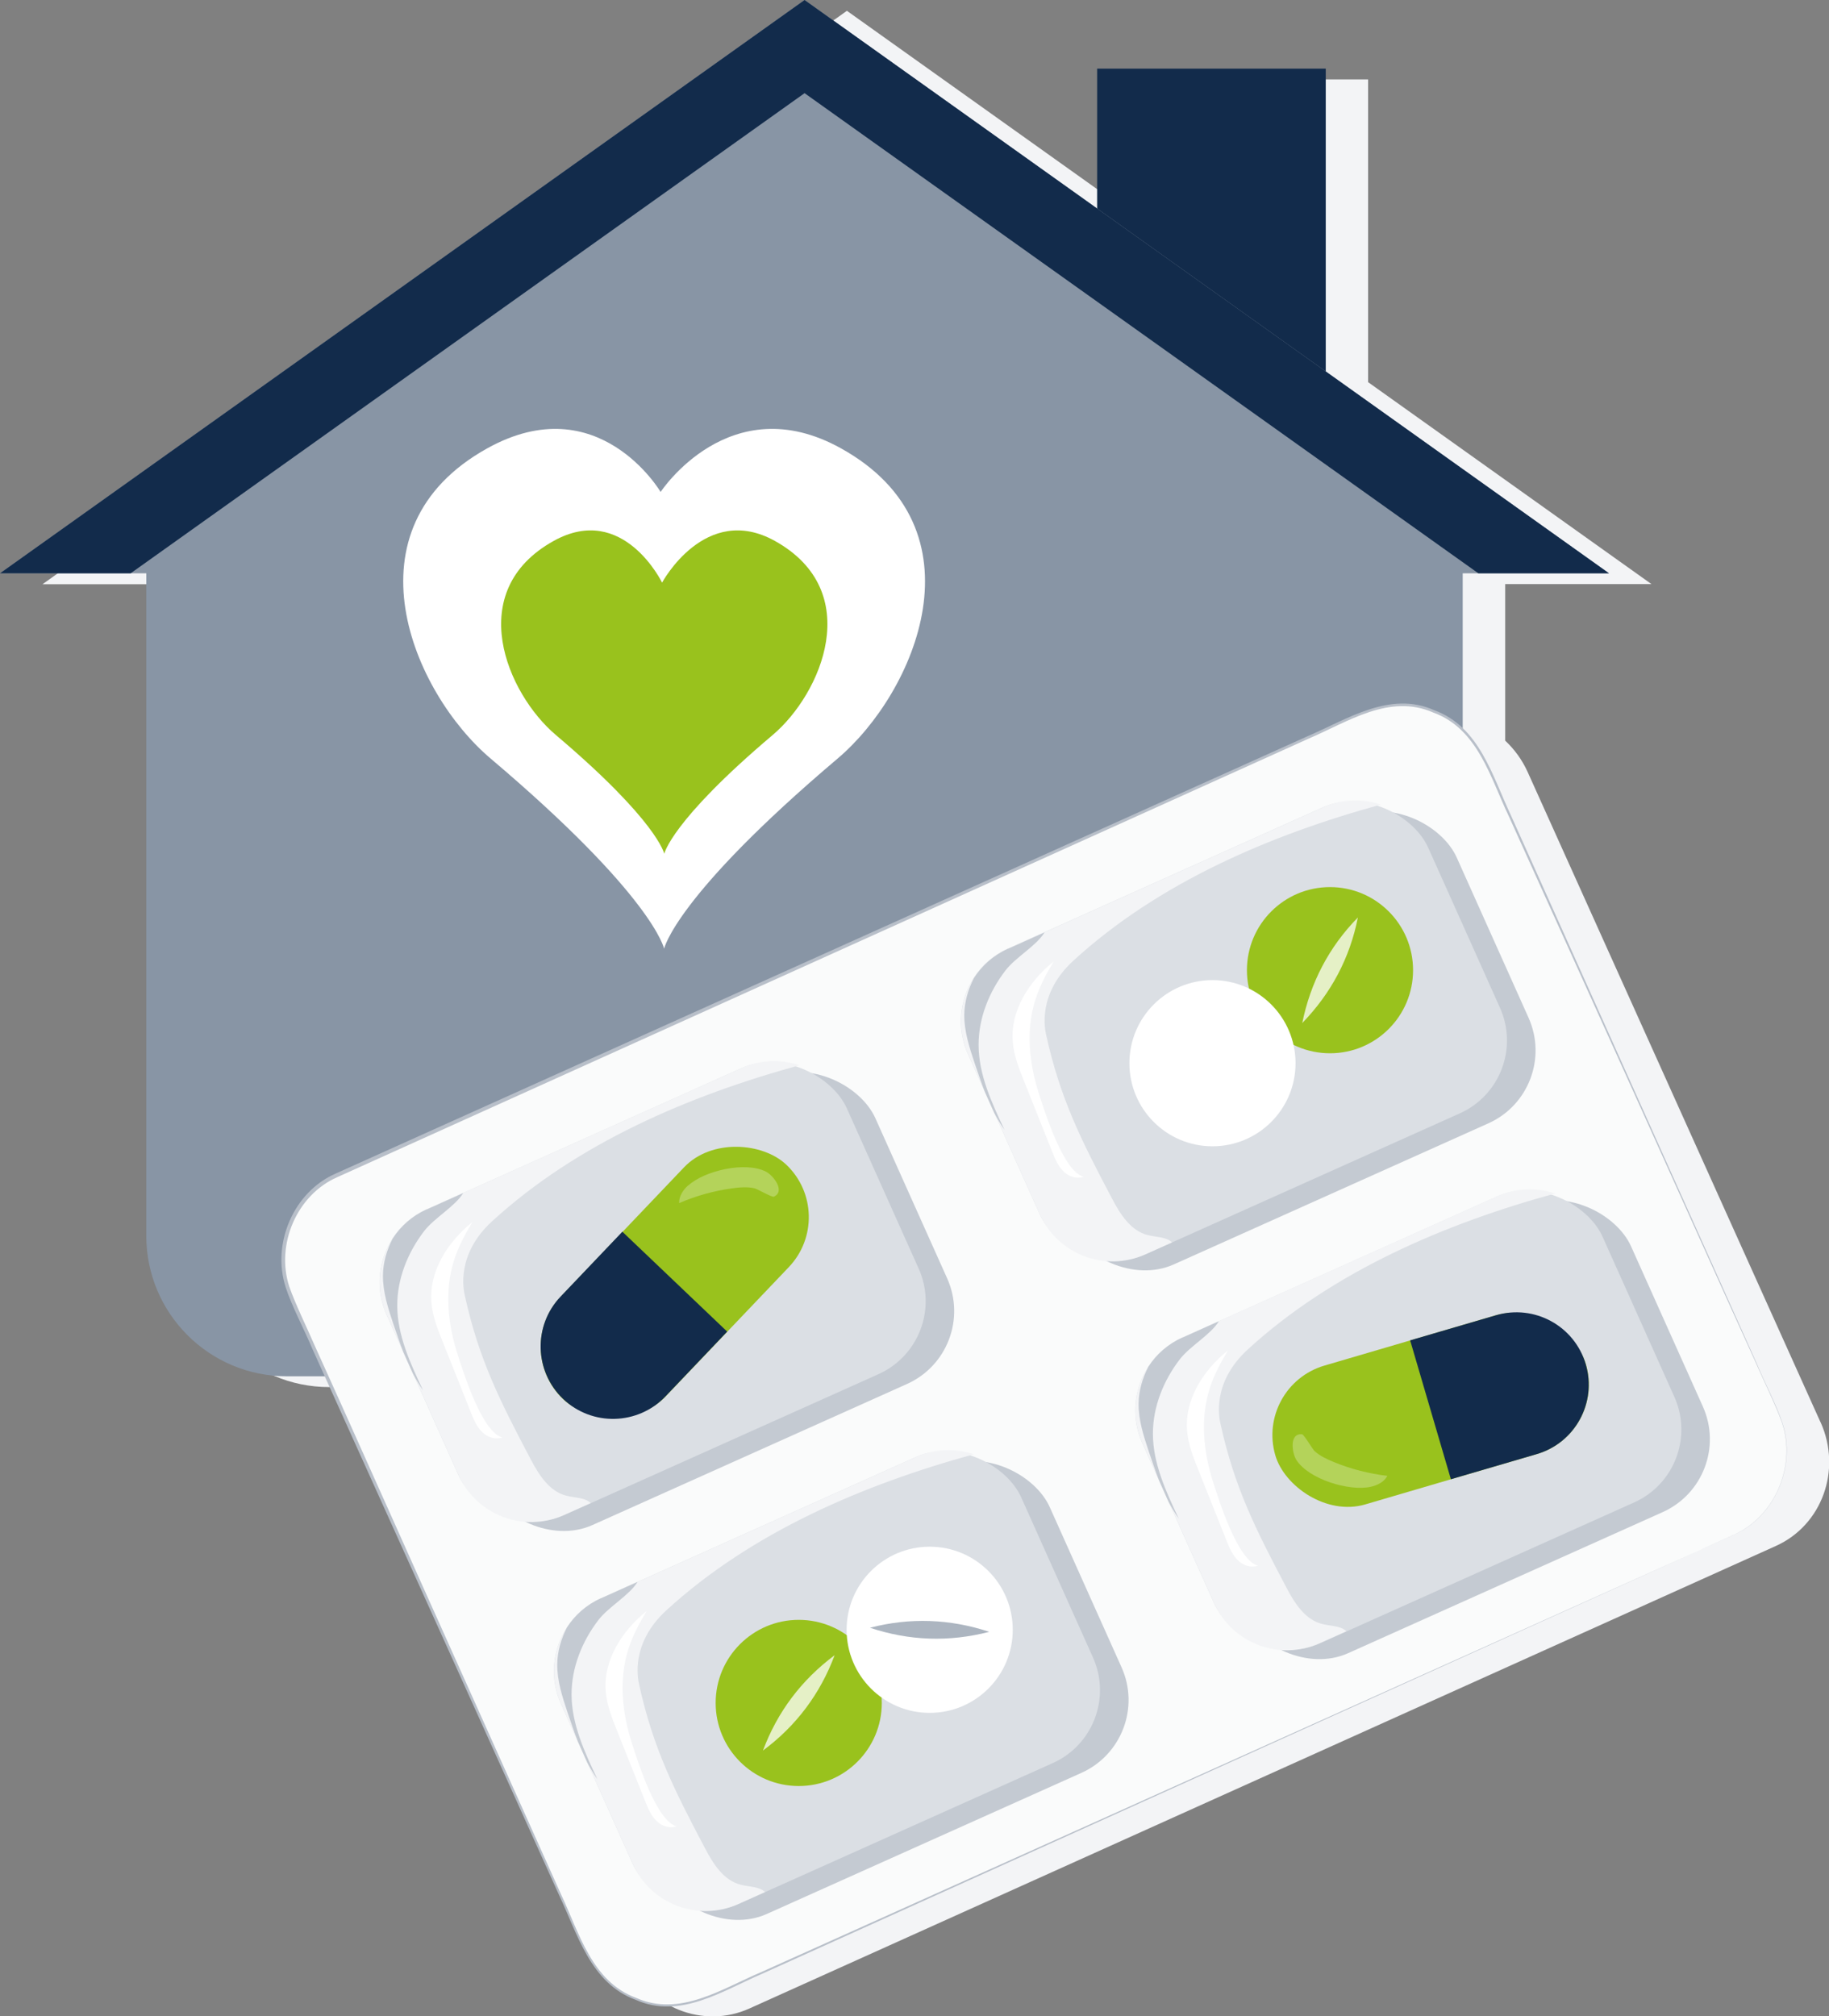
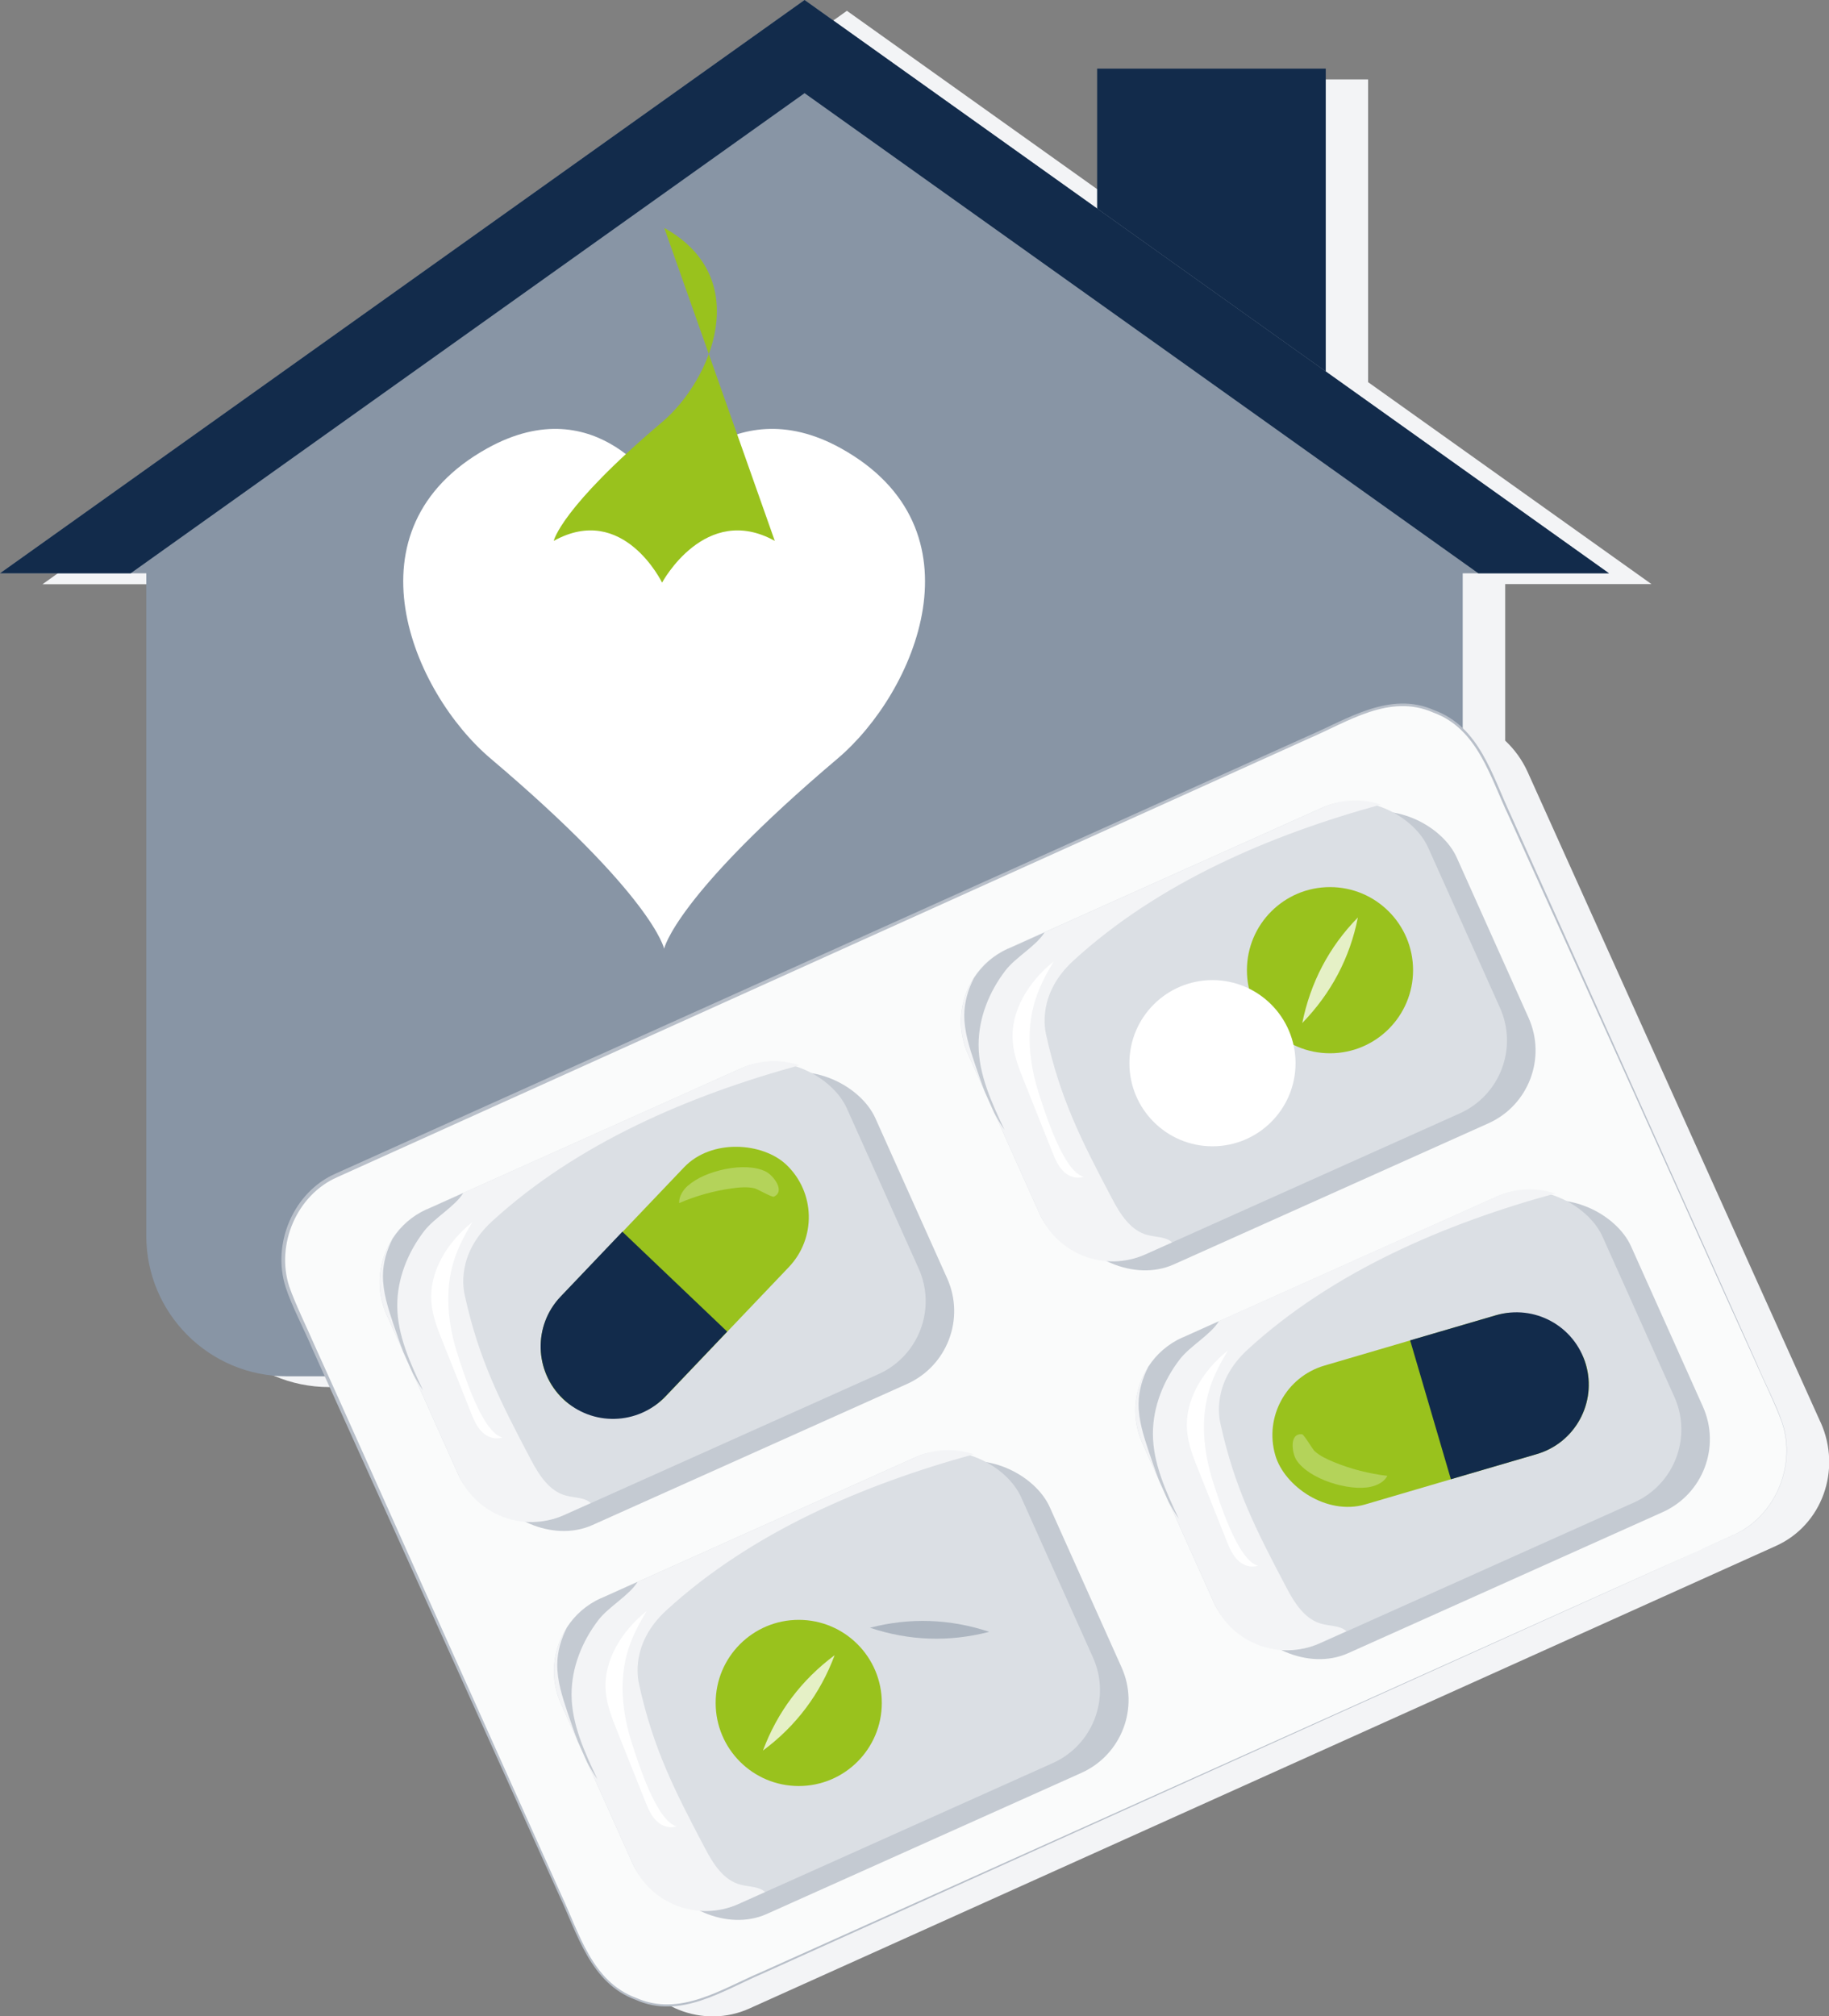
<svg xmlns="http://www.w3.org/2000/svg" id="Ebene_2" data-name="Ebene 2" viewBox="0 0 125.28 138.08">
  <rect x="0" y="0" width="125.28" height="138.08" fill="#808080" stroke="none" />
  <defs>
    <style> .cls-1 { fill: #b4d35a; } .cls-2 { fill: #fff; } .cls-3 { fill: #e5f0c6; } .cls-4 { fill: #122b4b; } .cls-5 { fill: #b8bfc9; } .cls-6 { fill: #fafbfb; } .cls-7 { fill: #dbdfe4; } .cls-8 { fill: #f3f4f6; } .cls-9 { fill: #c4cad2; } .cls-10 { fill: #99c21d; } .cls-11 { fill: #8895a5; } .cls-12 { fill: #acb5c0; } </style>
  </defs>
  <g id="Startseite">
    <g>
      <path class="cls-8" d="M124.7,97.4l-20.06-44.53c-.38-.84-.91-1.56-1.54-2.15v-10.72h1.07s8.95,0,8.95,0h0s0,0,0,0l-19.41-13.83V5.44h-15.66v9.58L58.01.74l-27.55,19.63L2.91,40.01h0,0s8.95,0,8.95,0h0s1.07,0,1.07,0v45.36c0,5.31,4.31,9.62,9.62,9.62h2.74l17.67,39.23c1.46,3.25,5.2,4.75,8.36,3.33l70.32-31.68c3.16-1.42,4.53-5.2,3.07-8.46Z" />
      <g>
        <g>
          <path class="cls-11" d="M10.02,36.01h90.17v58.24H19.64c-5.31,0-9.62-4.31-9.62-9.62v-48.62h0Z" />
          <rect class="cls-4" x="75.15" y="4.7" width="15.66" height="28.18" />
          <polygon class="cls-11" points="55.11 0 0 39.26 110.21 39.26 55.11 0" />
          <polygon class="cls-4" points="55.11 6.38 101.26 39.26 110.21 39.26 55.11 0 0 39.26 8.95 39.26 55.11 6.38" />
        </g>
        <g>
          <g>
            <path class="cls-6" d="M118.72,105.12l-70.32,31.68c-3.16,1.42-6.9-.08-8.36-3.33l-20.06-44.53c-1.46-3.25-.08-7.04,3.07-8.46l70.32-31.68c3.16-1.42,6.9.08,8.36,3.33l20.06,44.53c1.46,3.25.08,7.04-3.07,8.46Z" />
            <path class="cls-5" d="M118.72,105.12l-66.5,30.04c-2.73,1.17-5.65,3.15-8.68,1.79-3.09-1.13-3.98-4.5-5.25-7.18,0,0-7.51-16.63-7.51-16.63-1.38-3.04-8.16-18.07-9.39-20.78-.5-1.21-1.42-2.94-1.82-4.2-.97-2.99.53-6.54,3.44-7.8,0,0,66.55-29.94,66.55-29.94,2.73-1.17,5.66-3.14,8.69-1.78,3.09,1.13,3.97,4.5,5.24,7.19,0,0,7.47,16.65,7.47,16.65,1.37,3.04,8.11,18.09,9.33,20.81.49,1.2,1.41,2.96,1.81,4.19.95,2.93-.53,6.41-3.37,7.64h0ZM118.72,105.12c2.84-1.24,4.32-4.71,3.36-7.64-.42-1.22-1.3-2.97-1.82-4.18-1.2-2.6-8.04-17.82-9.39-20.78,0,0-7.52-16.62-7.52-16.62-1.27-2.65-2.12-5.99-5.17-7.1-3-1.33-5.86.64-8.56,1.79,0,0-66.51,30.02-66.51,30.02-2.78,1.21-4.23,4.62-3.3,7.49.41,1.19,1.29,2.98,1.8,4.17,1.2,2.61,8,17.84,9.34,20.8,0,0,7.47,16.64,7.47,16.64,1.26,2.66,2.11,5.99,5.16,7.11,3,1.33,5.86-.63,8.57-1.77,0,0,66.56-29.92,66.56-29.92h0Z" />
          </g>
          <g>
            <g>
              <g>
                <g>
                  <rect class="cls-9" x="29.38" y="77.65" width="34.55" height="22.96" rx="5.47" ry="5.47" transform="translate(-32.38 26.89) rotate(-24.15)" />
                  <rect class="cls-7" x="27.43" y="76.98" width="34.55" height="22.96" rx="5.47" ry="5.47" transform="translate(-32.28 26.03) rotate(-24.15)" />
                  <path class="cls-8" d="M50.78,73.15l-21.54,9.66c-2.76,1.24-3.99,4.47-2.75,7.23l4.91,10.96c1.24,2.76,4.47,3.99,7.23,2.75l1.83-.82c-.4-.39-1.09-.35-1.66-.5-1.17-.29-1.89-1.43-2.45-2.5-2.09-3.96-3.55-6.83-4.51-11.2-.09-.39-.62-2.82,1.87-5.1,5.82-5.33,13.49-8.61,21.05-10.68-1.26-.42-2.67-.39-3.97.19Z" />
                  <path class="cls-2" d="M31.33,92.71c-.66-2.07-.89-4.34-.23-6.4.29-.92.75-1.78,1.25-2.61-1.67,1.33-2.97,3.35-2.8,5.48.07.96.44,1.87.8,2.77.63,1.58,1.26,3.16,1.89,4.74.2.5.41,1.02.8,1.39.36.35.87.52,1.36.36-1.4-.39-2.65-4.44-3.07-5.73Z" />
                  <path class="cls-9" d="M29.24,82.81c-1,.45-1.8,1.16-2.35,2.02-.4.78-.65,1.63-.66,2.51-.01,1.14.35,2.24.71,3.32.22.65.44,1.3.69,1.94l.65,1.46c.21.4.44.79.7,1.16-.87-1.85-1.77-3.78-1.77-5.82,0-1.84.72-3.63,1.84-5.09.71-.92,2.11-1.68,2.68-2.61l-2.49,1.12Z" />
                </g>
                <g>
                  <g>
                    <rect class="cls-10" x="35.14" y="82.82" width="22.17" height="9.91" rx="4.96" ry="4.96" transform="translate(141.65 114.88) rotate(133.62)" />
                    <path class="cls-4" d="M45.58,95.63l4.23-4.44-7.18-6.84-4.23,4.44c-1.89,1.98-1.81,5.12.17,7.01,1.98,1.89,5.12,1.81,7.01-.17Z" />
                  </g>
                  <path class="cls-1" d="M47.14,81.17c-.35.32-.64.75-.62,1.22,1.16-.5,2.38-.84,3.63-1.01.5-.07,1.05-.12,1.54,0,.18.04,1.19.63,1.32.57.81-.38-.05-1.46-.54-1.71-1.4-.73-4.23-.07-5.33.95Z" />
                </g>
              </g>
              <g>
                <g>
                  <rect class="cls-9" x="69.2" y="59.8" width="34.55" height="22.96" rx="5.47" ry="5.47" transform="translate(-21.59 41.62) rotate(-24.15)" />
                  <rect class="cls-7" x="67.25" y="59.12" width="34.55" height="22.96" rx="5.47" ry="5.47" transform="translate(-21.49 40.76) rotate(-24.15)" />
                  <path class="cls-8" d="M90.6,55.3l-21.54,9.66c-2.76,1.24-3.99,4.47-2.75,7.23l4.91,10.96c1.24,2.76,4.47,3.99,7.23,2.75l1.83-.82c-.4-.39-1.09-.35-1.66-.5-1.17-.29-1.89-1.43-2.45-2.5-2.09-3.96-3.55-6.83-4.51-11.2-.09-.39-.62-2.82,1.87-5.1,5.82-5.33,13.49-8.61,21.05-10.68-1.26-.42-2.67-.39-3.97.19Z" />
                  <path class="cls-2" d="M71.15,74.86c-.66-2.07-.89-4.34-.23-6.4.29-.92.75-1.78,1.25-2.61-1.67,1.33-2.97,3.35-2.8,5.48.07.96.44,1.87.8,2.77.63,1.58,1.26,3.16,1.89,4.74.2.5.41,1.02.8,1.39.36.35.87.52,1.36.36-1.4-.39-2.65-4.44-3.07-5.73Z" />
                  <path class="cls-9" d="M69.06,64.96c-1,.45-1.8,1.16-2.35,2.02-.4.78-.65,1.63-.66,2.51-.01,1.14.35,2.24.71,3.32.22.65.44,1.3.69,1.94l.65,1.46c.21.4.44.79.7,1.16-.87-1.85-1.77-3.78-1.77-5.82,0-1.84.72-3.63,1.84-5.09.71-.92,2.11-1.68,2.68-2.61l-2.49,1.12Z" />
                </g>
                <g>
                  <circle class="cls-10" cx="91.1" cy="66.44" r="5.69" />
                  <path class="cls-3" d="M89.2,70.06c.56-2.77,1.83-5.21,3.81-7.23-.55,2.78-1.84,5.2-3.81,7.23h0Z" />
                </g>
                <circle class="cls-2" cx="83.05" cy="72.81" r="5.69" />
              </g>
            </g>
            <g>
              <g>
                <g>
                  <rect class="cls-9" x="81.14" y="86.43" width="34.55" height="22.96" rx="5.47" ry="5.47" transform="translate(-31.44 48.83) rotate(-24.15)" />
                  <rect class="cls-7" x="79.19" y="85.76" width="34.55" height="22.96" rx="5.47" ry="5.47" transform="translate(-31.34 47.98) rotate(-24.15)" />
                  <path class="cls-8" d="M102.54,81.93l-21.54,9.66c-2.76,1.24-3.99,4.47-2.75,7.23l4.91,10.96c1.24,2.76,4.47,3.99,7.23,2.75l1.83-.82c-.4-.39-1.09-.35-1.66-.5-1.17-.29-1.89-1.43-2.45-2.5-2.09-3.96-3.55-6.83-4.51-11.2-.09-.39-.62-2.82,1.87-5.1,5.82-5.33,13.49-8.61,21.05-10.68-1.26-.42-2.67-.39-3.97.19Z" />
                  <path class="cls-2" d="M83.09,101.49c-.66-2.07-.89-4.34-.23-6.4.29-.92.75-1.78,1.25-2.61-1.67,1.33-2.97,3.35-2.8,5.48.07.96.44,1.87.8,2.77.63,1.58,1.26,3.16,1.89,4.74.2.5.41,1.02.8,1.39.36.35.87.52,1.36.36-1.4-.39-2.65-4.44-3.07-5.73Z" />
                  <path class="cls-9" d="M81,91.59c-1,.45-1.8,1.16-2.35,2.02-.4.78-.65,1.63-.66,2.51-.01,1.14.35,2.24.71,3.32.22.65.44,1.3.69,1.94l.65,1.46c.21.4.44.79.7,1.16-.87-1.85-1.77-3.78-1.77-5.82,0-1.84.72-3.63,1.84-5.09.71-.92,2.11-1.68,2.68-2.61l-2.49,1.12Z" />
                </g>
                <g>
                  <g>
                    <rect class="cls-10" x="86.9" y="91.6" width="22.17" height="9.91" rx="4.96" ry="4.96" transform="translate(-23.21 31.48) rotate(-16.35)" />
                    <path class="cls-4" d="M102.47,90.07l-5.88,1.72,2.79,9.51,5.88-1.72c2.63-.77,4.13-3.52,3.36-6.15-.77-2.63-3.52-4.13-6.15-3.36Z" />
                  </g>
                  <path class="cls-1" d="M93.88,101.82c.46-.1.93-.33,1.15-.75-1.25-.15-2.48-.46-3.65-.94-.46-.19-.97-.42-1.34-.76-.14-.13-.72-1.14-.86-1.15-.89-.08-.68,1.29-.39,1.75.85,1.34,3.63,2.17,5.09,1.85Z" />
                </g>
              </g>
              <g>
                <g>
                  <rect class="cls-9" x="41.32" y="104.29" width="34.55" height="22.96" rx="5.47" ry="5.47" transform="translate(-42.23 34.1) rotate(-24.15)" />
                  <rect class="cls-7" x="39.37" y="103.61" width="34.55" height="22.96" rx="5.47" ry="5.47" transform="translate(-42.13 33.25) rotate(-24.15)" />
                  <path class="cls-8" d="M62.72,99.79l-21.54,9.66c-2.76,1.24-3.99,4.47-2.75,7.23l4.91,10.96c1.24,2.76,4.47,3.99,7.23,2.75l1.83-.82c-.4-.39-1.09-.35-1.66-.5-1.17-.29-1.89-1.43-2.45-2.5-2.09-3.96-3.55-6.83-4.51-11.2-.09-.39-.62-2.82,1.87-5.1,5.82-5.33,13.49-8.61,21.05-10.68-1.26-.42-2.67-.39-3.97.19Z" />
                  <path class="cls-2" d="M43.27,119.34c-.66-2.07-.89-4.34-.23-6.4.29-.92.75-1.78,1.25-2.61-1.67,1.33-2.97,3.35-2.8,5.48.07.96.44,1.87.8,2.77.63,1.58,1.26,3.16,1.89,4.74.2.5.41,1.02.8,1.39.36.35.87.52,1.36.36-1.4-.39-2.65-4.44-3.07-5.73Z" />
                  <path class="cls-9" d="M41.18,109.44c-1,.45-1.8,1.16-2.35,2.02-.4.78-.65,1.63-.66,2.51-.01,1.14.35,2.24.71,3.32.22.65.44,1.3.69,1.94l.65,1.46c.21.4.44.79.7,1.16-.87-1.85-1.77-3.78-1.77-5.82,0-1.84.72-3.63,1.84-5.09.71-.92,2.11-1.68,2.68-2.61l-2.49,1.12Z" />
                </g>
                <g>
                  <circle class="cls-10" cx="54.71" cy="116.62" r="5.69" />
                  <path class="cls-3" d="M57.17,113.35c-.99,2.65-2.64,4.85-4.91,6.53.99-2.65,2.64-4.84,4.91-6.53h0Z" />
                </g>
                <g>
-                   <circle class="cls-2" cx="63.68" cy="111.61" r="5.69" />
                  <path class="cls-12" d="M67.76,111.75c-2.74.71-5.48.62-8.17-.28,2.74-.71,5.48-.61,8.17.28h0Z" />
                </g>
              </g>
            </g>
          </g>
        </g>
        <g>
          <path class="cls-2" d="M57.6,30.7c-7.62-4.23-12.35,2.99-12.35,2.99h0s-4.25-7.22-11.87-2.99c-9.93,5.51-5.11,16.73.23,21.25,11.15,9.44,11.88,13.02,11.88,13.02h0s.73-3.58,11.88-13.02c5.34-4.52,10.16-15.74.23-21.25Z" />
-           <path class="cls-10" d="M53.07,37.04c-4.77-2.64-7.72,2.86-7.72,2.86h0s-2.66-5.5-7.42-2.86c-6.21,3.44-3.2,10.46.14,13.29,6.98,5.91,7.43,8.14,7.43,8.14h0s.45-2.24,7.43-8.14c3.34-2.83,6.35-9.84.14-13.29Z" />
+           <path class="cls-10" d="M53.07,37.04c-4.77-2.64-7.72,2.86-7.72,2.86h0s-2.66-5.5-7.42-2.86h0s.45-2.24,7.43-8.14c3.34-2.83,6.35-9.84.14-13.29Z" />
        </g>
      </g>
    </g>
  </g>
</svg>